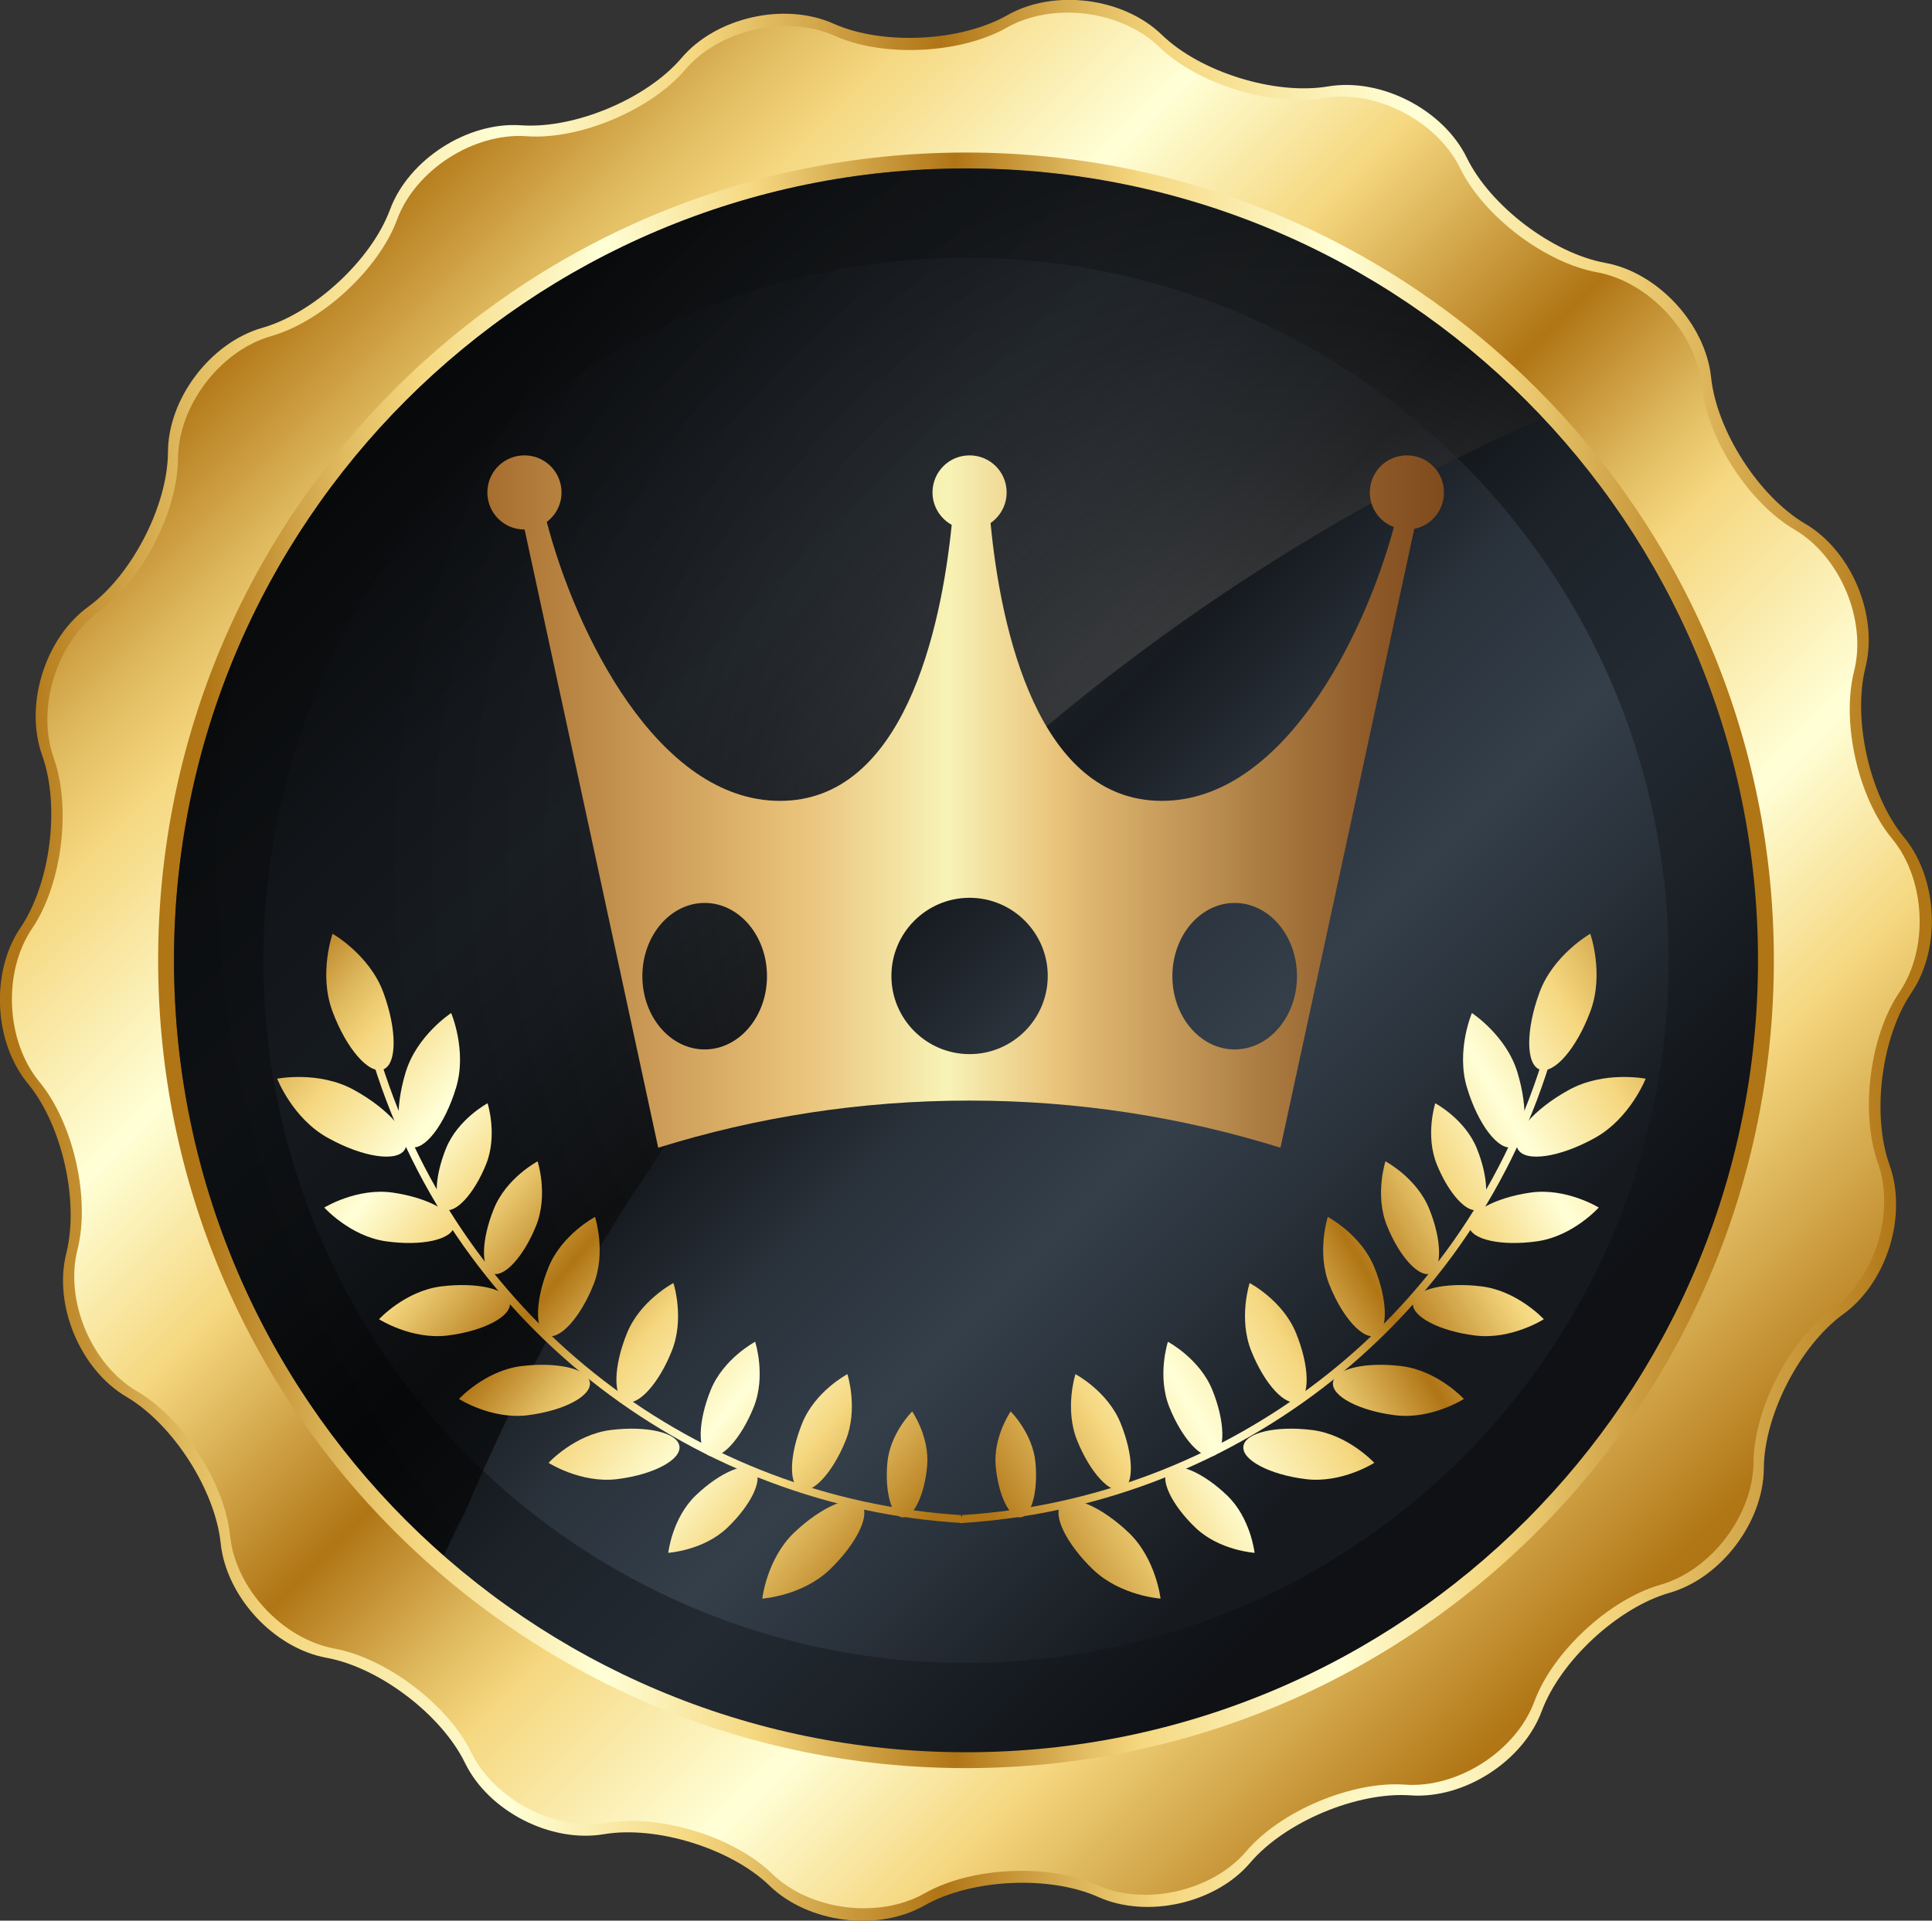
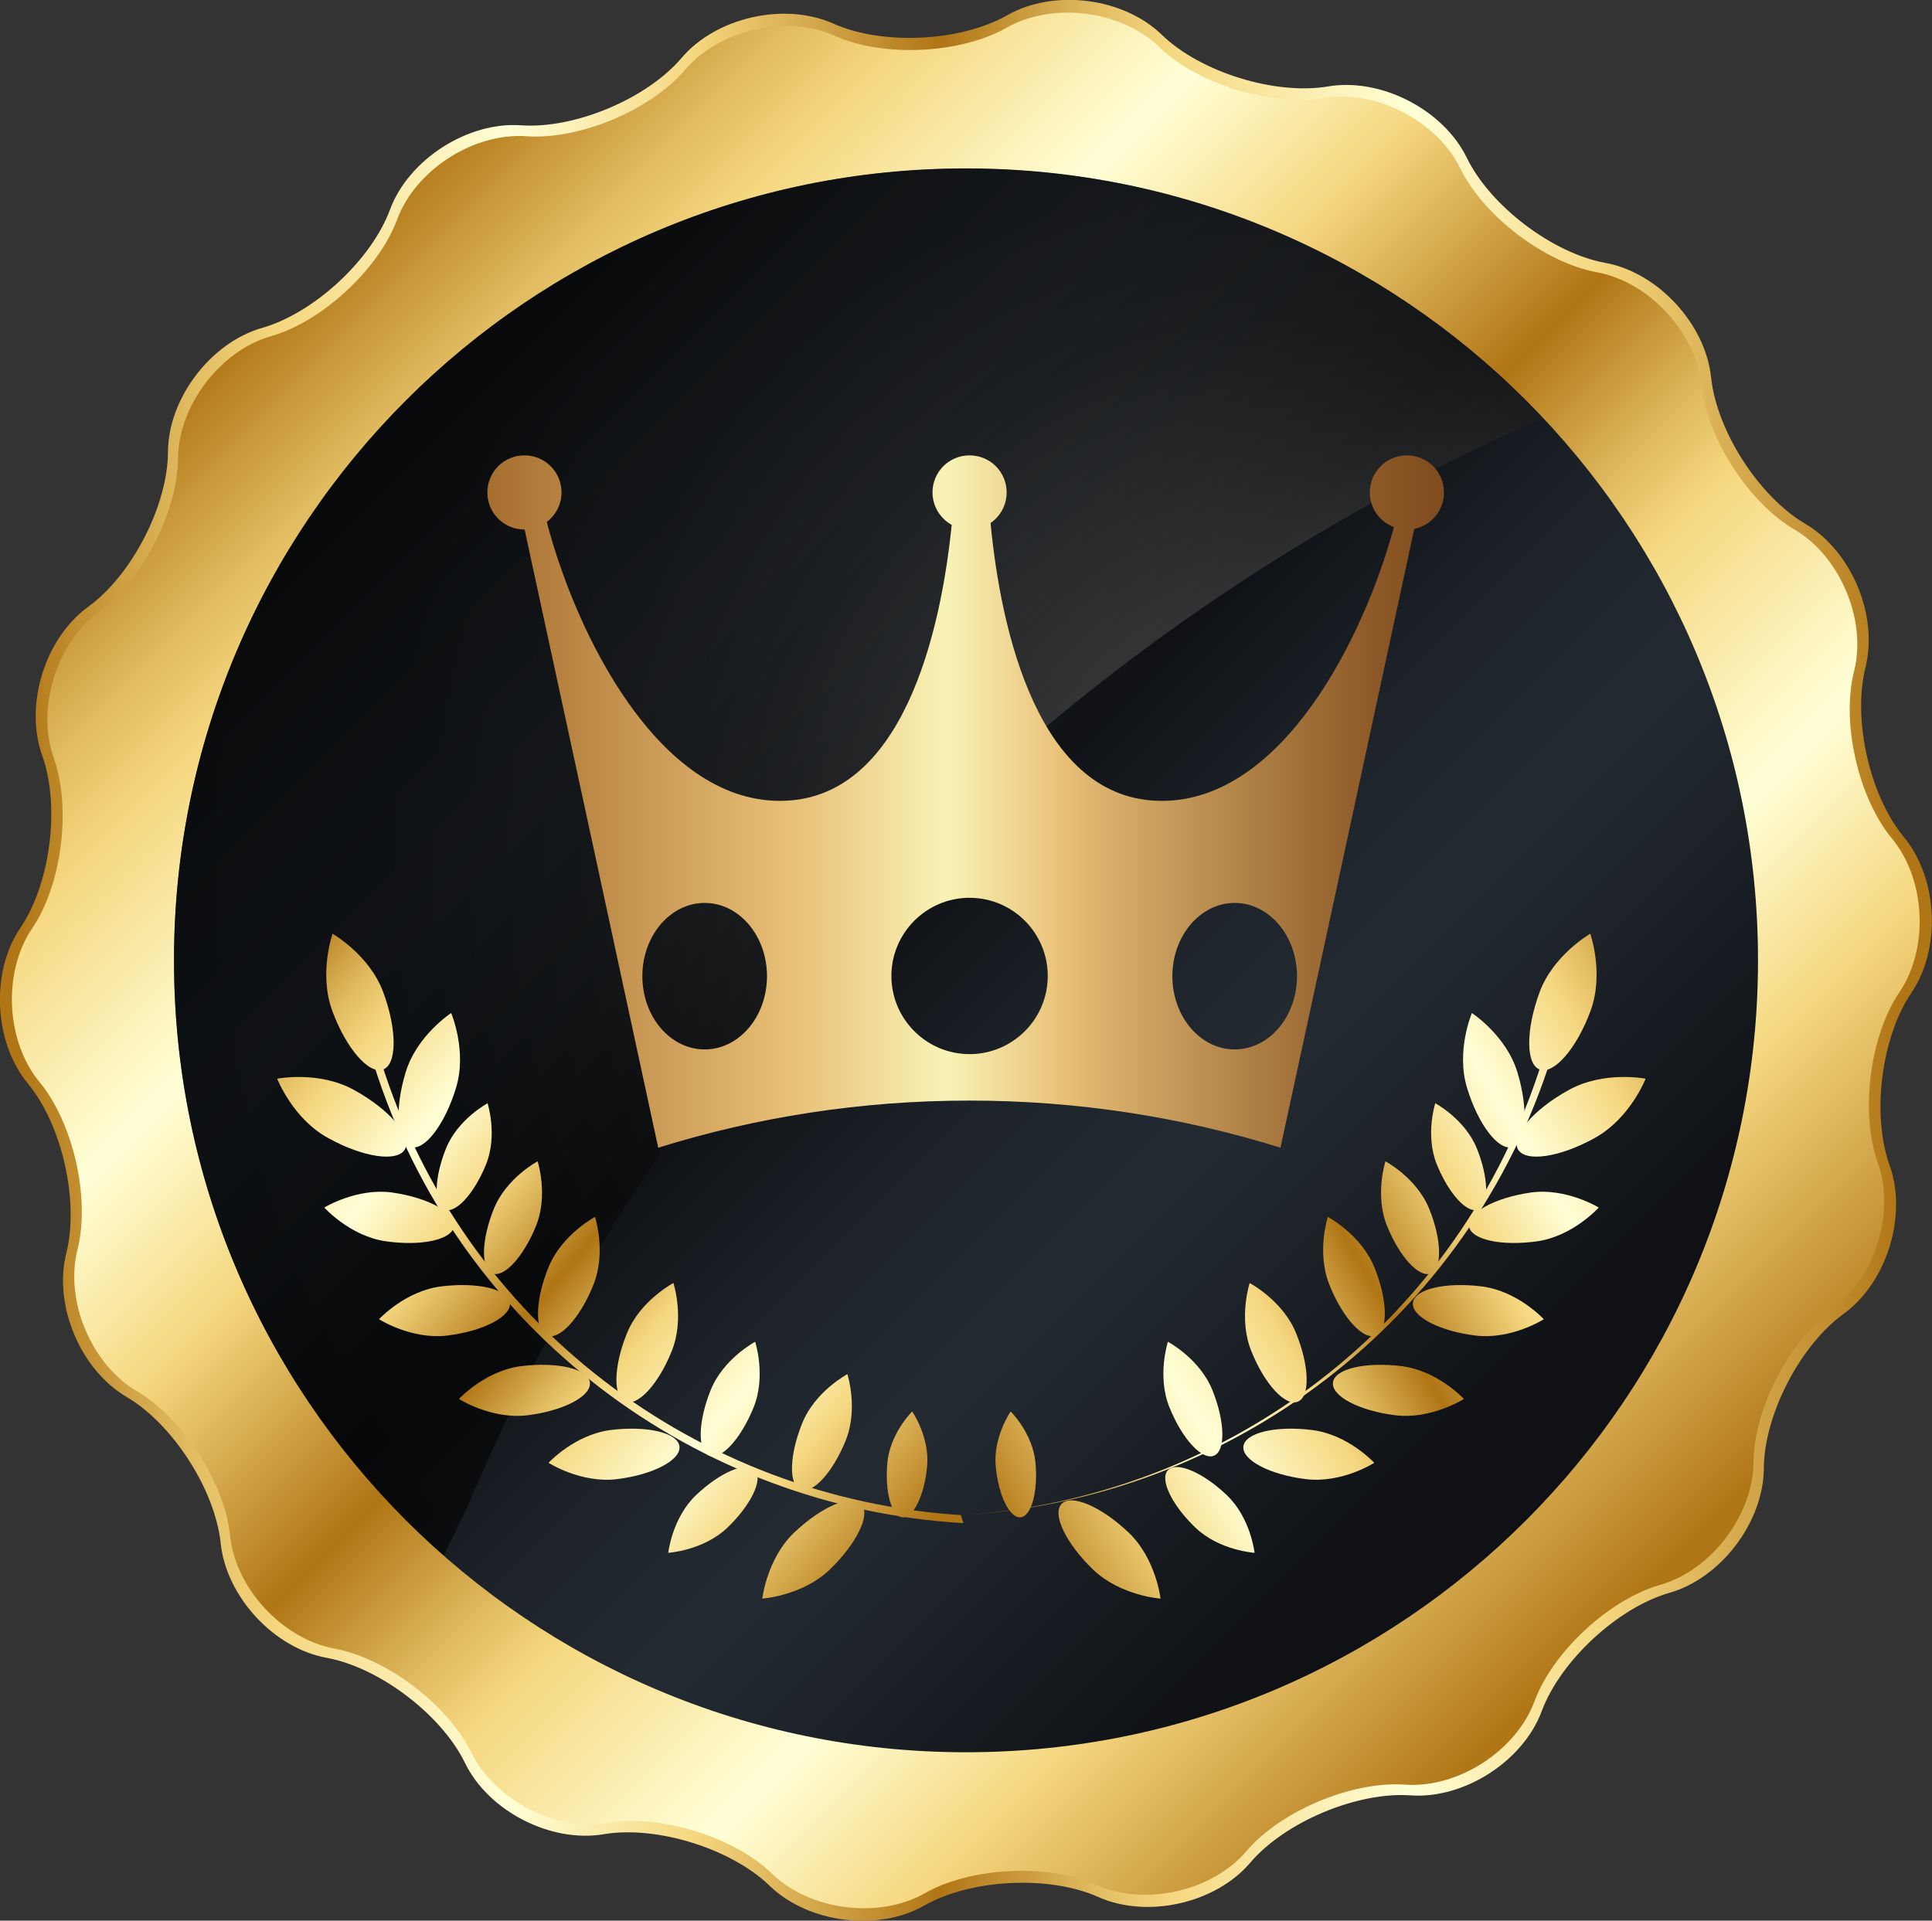
<svg xmlns="http://www.w3.org/2000/svg" xmlns:xlink="http://www.w3.org/1999/xlink" viewBox="0 0 86.5 86">
  <rect x="0" y="0" width="86.5" height="86" fill="#333333" stroke="none" />
  <defs>
    <style>
      .cls-1 {
        fill: url(#linear-gradient);
      }

      .cls-1, .cls-2, .cls-3, .cls-4, .cls-5, .cls-6, .cls-7, .cls-8, .cls-9, .cls-10, .cls-11, .cls-12, .cls-13, .cls-14, .cls-15, .cls-16, .cls-17, .cls-18, .cls-19, .cls-20, .cls-21, .cls-22, .cls-23, .cls-24, .cls-25, .cls-26, .cls-27, .cls-28, .cls-29, .cls-30, .cls-31, .cls-32, .cls-33, .cls-34, .cls-35, .cls-36, .cls-37, .cls-38, .cls-39, .cls-40, .cls-41 {
        stroke-width: 0px;
      }

      .cls-2 {
        fill: url(#linear-gradient-38);
      }

      .cls-3 {
        fill: url(#linear-gradient-33);
      }

      .cls-4 {
        fill: url(#linear-gradient-29);
      }

      .cls-5 {
        fill: url(#linear-gradient-32);
      }

      .cls-6 {
        fill: url(#linear-gradient-30);
      }

      .cls-7 {
        fill: url(#linear-gradient-31);
      }

      .cls-8 {
        fill: url(#linear-gradient-36);
      }

      .cls-9 {
        fill: url(#linear-gradient-39);
      }

      .cls-10 {
        fill: url(#linear-gradient-34);
      }

      .cls-11 {
        fill: url(#linear-gradient-37);
      }

      .cls-12 {
        fill: url(#linear-gradient-35);
      }

      .cls-13 {
        fill: url(#linear-gradient-28);
      }

      .cls-14 {
        fill: url(#linear-gradient-25);
      }

      .cls-15 {
        fill: url(#linear-gradient-11);
      }

      .cls-16 {
        fill: url(#linear-gradient-12);
      }

      .cls-17 {
        fill: url(#linear-gradient-13);
      }

      .cls-18 {
        fill: url(#linear-gradient-10);
      }

      .cls-19 {
        fill: url(#linear-gradient-17);
      }

      .cls-20 {
        fill: url(#linear-gradient-16);
      }

      .cls-21 {
        fill: url(#linear-gradient-19);
      }

      .cls-22 {
        fill: url(#linear-gradient-15);
      }

      .cls-23 {
        fill: url(#linear-gradient-23);
      }

      .cls-24 {
        fill: url(#linear-gradient-21);
      }

      .cls-25 {
        fill: url(#linear-gradient-18);
      }

      .cls-26 {
        fill: url(#linear-gradient-14);
      }

      .cls-27 {
        fill: url(#linear-gradient-22);
      }

      .cls-28 {
        fill: url(#linear-gradient-20);
      }

      .cls-29 {
        fill: url(#linear-gradient-27);
      }

      .cls-30 {
        fill: url(#linear-gradient-24);
      }

      .cls-31 {
        fill: url(#linear-gradient-26);
      }

      .cls-32 {
        fill: url(#linear-gradient-40);
      }

      .cls-33 {
        fill: url(#radial-gradient);
        mix-blend-mode: screen;
        opacity: .6;
      }

      .cls-34 {
        fill: url(#linear-gradient-4);
      }

      .cls-35 {
        fill: url(#linear-gradient-2);
      }

      .cls-36 {
        fill: url(#linear-gradient-3);
      }

      .cls-37 {
        fill: url(#linear-gradient-8);
      }

      .cls-38 {
        fill: url(#linear-gradient-9);
      }

      .cls-39 {
        fill: url(#linear-gradient-7);
      }

      .cls-40 {
        fill: url(#linear-gradient-5);
      }

      .cls-41 {
        fill: url(#linear-gradient-6);
      }

      .cls-42 {
        isolation: isolate;
      }
    </style>
    <linearGradient id="linear-gradient" x1=".71" y1="43" x2="85.21" y2="43" gradientUnits="userSpaceOnUse">
      <stop offset="0" stop-color="#b07515" />
      <stop offset=".09" stop-color="#e0ba5f" />
      <stop offset=".14" stop-color="#f5d77f" />
      <stop offset=".26" stop-color="#ffffd7" />
      <stop offset=".36" stop-color="#f5d77f" />
      <stop offset=".49" stop-color="#b07515" />
      <stop offset=".57" stop-color="#e0ba5f" />
      <stop offset=".61" stop-color="#f5d77f" />
      <stop offset=".74" stop-color="#ffffd7" />
      <stop offset=".84" stop-color="#f5d77f" />
      <stop offset="1" stop-color="#b07515" />
    </linearGradient>
    <linearGradient id="linear-gradient-2" x1="12.85" y1="12.6" x2="72.7" y2="72.45" xlink:href="#linear-gradient" />
    <linearGradient id="linear-gradient-3" x1="9.16" y1="43" x2="77.74" y2="43" xlink:href="#linear-gradient" />
    <linearGradient id="linear-gradient-4" x1="17.22" y1="16.97" x2="64.89" y2="64.64" gradientUnits="userSpaceOnUse">
      <stop offset="0" stop-color="#0f1115" />
      <stop offset=".14" stop-color="#1c2228" />
      <stop offset=".26" stop-color="#232a32" />
      <stop offset=".36" stop-color="#1c2228" />
      <stop offset=".49" stop-color="#0f1115" />
      <stop offset=".61" stop-color="#1c2228" />
      <stop offset=".74" stop-color="#232a32" />
      <stop offset=".84" stop-color="#1c2228" />
      <stop offset="1" stop-color="#0f1115" />
    </linearGradient>
    <linearGradient id="linear-gradient-5" x1="20.15" y1="19.9" x2="62.45" y2="62.2" gradientUnits="userSpaceOnUse">
      <stop offset="0" stop-color="#161a1f" />
      <stop offset=".14" stop-color="#2a323b" />
      <stop offset=".26" stop-color="#343f4a" />
      <stop offset=".36" stop-color="#2a323b" />
      <stop offset=".49" stop-color="#161a1f" />
      <stop offset=".61" stop-color="#2a323b" />
      <stop offset=".74" stop-color="#343f4a" />
      <stop offset=".84" stop-color="#2a323b" />
      <stop offset="1" stop-color="#161a1f" />
    </linearGradient>
    <radialGradient id="radial-gradient" cx="57.6" cy="38.46" fx="57.6" fy="38.46" r="53.23" gradientUnits="userSpaceOnUse">
      <stop offset="0" stop-color="#e8e8e8" />
      <stop offset=".05" stop-color="#a6a6a6" />
      <stop offset=".14" stop-color="#606060" />
      <stop offset=".21" stop-color="#4b4b4b" />
      <stop offset=".33" stop-color="#303030" />
      <stop offset=".45" stop-color="#1a1a1a" />
      <stop offset=".59" stop-color="#0b0b0b" />
      <stop offset=".76" stop-color="#020202" />
      <stop offset="1" stop-color="#000" />
    </radialGradient>
    <linearGradient id="linear-gradient-6" x1="77.15" y1="46.17" x2="43.26" y2="66.06" xlink:href="#linear-gradient" />
    <linearGradient id="linear-gradient-7" x1="74.81" y1="42.19" x2="40.93" y2="62.08" xlink:href="#linear-gradient" />
    <linearGradient id="linear-gradient-8" x1="78.57" y1="48.58" x2="44.68" y2="68.47" xlink:href="#linear-gradient" />
    <linearGradient id="linear-gradient-9" x1="79.76" y1="50.61" x2="45.87" y2="70.51" xlink:href="#linear-gradient" />
    <linearGradient id="linear-gradient-10" x1="80.62" y1="52.08" x2="46.73" y2="71.97" xlink:href="#linear-gradient" />
    <linearGradient id="linear-gradient-11" x1="80.4" y1="51.71" x2="46.51" y2="71.6" xlink:href="#linear-gradient" />
    <linearGradient id="linear-gradient-12" x1="80.67" y1="52.16" x2="46.78" y2="72.05" xlink:href="#linear-gradient" />
    <linearGradient id="linear-gradient-13" x1="80.29" y1="51.52" x2="46.4" y2="71.41" xlink:href="#linear-gradient" />
    <linearGradient id="linear-gradient-14" x1="76.54" y1="45.13" x2="42.65" y2="65.02" xlink:href="#linear-gradient" />
    <linearGradient id="linear-gradient-15" x1="77.69" y1="47.08" x2="43.8" y2="66.97" xlink:href="#linear-gradient" />
    <linearGradient id="linear-gradient-16" x1="78.08" y1="47.75" x2="44.19" y2="67.64" xlink:href="#linear-gradient" />
    <linearGradient id="linear-gradient-17" x1="77.18" y1="46.21" x2="43.29" y2="66.1" xlink:href="#linear-gradient" />
    <linearGradient id="linear-gradient-18" x1="78.23" y1="48.01" x2="44.34" y2="67.9" xlink:href="#linear-gradient" />
    <linearGradient id="linear-gradient-19" x1="77.51" y1="46.78" x2="43.62" y2="66.67" xlink:href="#linear-gradient" />
    <linearGradient id="linear-gradient-20" x1="77.83" y1="47.32" x2="43.94" y2="67.21" xlink:href="#linear-gradient" />
    <linearGradient id="linear-gradient-21" x1="75.46" y1="43.29" x2="41.57" y2="63.18" xlink:href="#linear-gradient" />
    <linearGradient id="linear-gradient-22" x1="77.65" y1="47.01" x2="43.76" y2="66.9" xlink:href="#linear-gradient" />
    <linearGradient id="linear-gradient-23" x1="10.22" y1="45.51" x2="39.5" y2="70.56" xlink:href="#linear-gradient" />
    <linearGradient id="linear-gradient-24" x1="12.91" y1="42.36" x2="42.2" y2="67.41" xlink:href="#linear-gradient" />
    <linearGradient id="linear-gradient-25" x1="8.9" y1="47.06" x2="38.18" y2="72.1" xlink:href="#linear-gradient" />
    <linearGradient id="linear-gradient-26" x1="7.84" y1="48.3" x2="37.12" y2="73.34" xlink:href="#linear-gradient" />
    <linearGradient id="linear-gradient-27" x1="7.87" y1="48.26" x2="37.15" y2="73.31" xlink:href="#linear-gradient" />
    <linearGradient id="linear-gradient-28" x1="7.58" y1="48.59" x2="36.87" y2="73.64" xlink:href="#linear-gradient" />
    <linearGradient id="linear-gradient-29" x1="8.41" y1="47.62" x2="37.7" y2="72.67" xlink:href="#linear-gradient" />
    <linearGradient id="linear-gradient-30" x1="9.43" y1="46.43" x2="38.71" y2="71.48" xlink:href="#linear-gradient" />
    <linearGradient id="linear-gradient-31" x1="11.62" y1="43.87" x2="40.9" y2="68.92" xlink:href="#linear-gradient" />
    <linearGradient id="linear-gradient-32" x1="10.95" y1="44.66" x2="40.23" y2="69.71" xlink:href="#linear-gradient" />
    <linearGradient id="linear-gradient-33" x1="10.97" y1="44.64" x2="40.25" y2="69.68" xlink:href="#linear-gradient" />
    <linearGradient id="linear-gradient-34" x1="11.19" y1="44.37" x2="40.48" y2="69.42" xlink:href="#linear-gradient" />
    <linearGradient id="linear-gradient-35" x1="11.29" y1="44.26" x2="40.57" y2="69.31" xlink:href="#linear-gradient" />
    <linearGradient id="linear-gradient-36" x1="13.14" y1="42.1" x2="42.42" y2="67.15" xlink:href="#linear-gradient" />
    <linearGradient id="linear-gradient-37" x1="12.29" y1="43.09" x2="41.58" y2="68.14" xlink:href="#linear-gradient" />
    <linearGradient id="linear-gradient-38" x1="12.63" y1="42.69" x2="41.92" y2="67.74" xlink:href="#linear-gradient" />
    <linearGradient id="linear-gradient-39" x1="11.03" y1="44.56" x2="40.32" y2="69.61" xlink:href="#linear-gradient" />
    <linearGradient id="linear-gradient-40" x1="21.83" y1="35.89" x2="64.67" y2="35.89" gradientUnits="userSpaceOnUse">
      <stop offset="0" stop-color="#a76e2f" />
      <stop offset=".32" stop-color="#e9c178" />
      <stop offset=".34" stop-color="#eac67f" />
      <stop offset=".48" stop-color="#f8f3b6" />
      <stop offset=".6" stop-color="#e9c178" />
      <stop offset=".63" stop-color="#deb56f" />
      <stop offset=".81" stop-color="#ab7c42" />
      <stop offset=".93" stop-color="#8c5827" />
      <stop offset="1" stop-color="#804b1d" />
    </linearGradient>
  </defs>
  <g class="cls-42">
    <g id="_图层_2" data-name="图层 2">
      <g id="_图层_2-2" data-name=" 图层 2">
        <g>
          <g>
            <path class="cls-1" d="M78.97,65.76c-.02,2.4-1.92,4.9-4.22,5.56-2.31.66-4.88,3.04-5.72,5.29-.83,2.25-3.48,3.95-5.87,3.78-2.39-.17-5.62,1.18-7.18,3.01-1.55,1.83-4.62,2.52-6.81,1.54-2.19-.98-5.69-.81-7.78.38-2.09,1.19-5.2.79-6.93-.88-1.72-1.67-5.07-2.71-7.43-2.31-2.37.4-5.16-1.03-6.21-3.19-1.05-2.16-3.84-4.28-6.2-4.71-2.36-.43-4.49-2.74-4.74-5.13-.25-2.39-2.14-5.33-4.21-6.55-2.07-1.21-3.29-4.11-2.7-6.44.58-2.33-.19-5.74-1.72-7.59-1.53-1.85-1.68-4.99-.34-6.97,1.35-1.99,1.79-5.46.98-7.72-.81-2.26.12-5.26,2.07-6.67,1.94-1.41,3.55-4.52,3.56-6.92.01-2.4,1.91-4.9,4.22-5.56,2.31-.66,4.88-3.03,5.72-5.29.83-2.25,3.48-3.95,5.87-3.78,2.39.17,5.62-1.18,7.18-3.01,1.55-1.83,4.62-2.52,6.81-1.54,2.19.98,5.69.81,7.78-.38,2.09-1.19,5.2-.79,6.92.88,1.72,1.67,5.07,2.71,7.44,2.31,2.37-.4,5.16,1.04,6.21,3.19,1.05,2.16,3.84,4.28,6.2,4.71,2.36.43,4.49,2.74,4.74,5.13s2.14,5.33,4.21,6.55c2.07,1.21,3.29,4.11,2.7,6.44-.58,2.33.19,5.74,1.72,7.59,1.53,1.85,1.68,4.99.34,6.97-1.35,1.99-1.79,5.46-.98,7.72.81,2.26-.12,5.26-2.07,6.67-1.94,1.41-3.55,4.52-3.56,6.92Z" />
            <path class="cls-35" d="M78.51,65.47c-.02,2.37-1.89,4.84-4.17,5.49-2.28.65-4.82,3-5.64,5.22-.82,2.22-3.43,3.9-5.8,3.73-2.36-.17-5.55,1.17-7.09,2.97-1.53,1.81-4.56,2.49-6.72,1.52-2.16-.97-5.62-.8-7.68.37-2.06,1.17-5.14.78-6.84-.87-1.7-1.65-5-2.67-7.34-2.28-2.34.4-5.09-1.02-6.13-3.15-1.04-2.13-3.79-4.22-6.12-4.65-2.33-.43-4.44-2.7-4.68-5.06-.24-2.36-2.11-5.26-4.16-6.46-2.05-1.2-3.25-4.06-2.67-6.35.58-2.3-.19-5.67-1.7-7.5-1.51-1.82-1.66-4.92-.33-6.88,1.33-1.96,1.76-5.39.97-7.62-.8-2.23.12-5.19,2.04-6.58,1.92-1.39,3.5-4.46,3.52-6.83.01-2.37,1.89-4.84,4.17-5.49,2.28-.65,4.82-3,5.64-5.22.82-2.22,3.43-3.9,5.8-3.73,2.36.17,5.55-1.17,7.09-2.97,1.53-1.81,4.56-2.49,6.72-1.52,2.16.97,5.62.8,7.68-.37,2.06-1.17,5.14-.78,6.84.87,1.7,1.65,5,2.67,7.34,2.28,2.34-.4,5.09,1.02,6.13,3.15,1.04,2.13,3.79,4.23,6.12,4.65,2.33.43,4.44,2.7,4.68,5.06.24,2.36,2.11,5.26,4.16,6.46,2.05,1.2,3.25,4.06,2.67,6.35-.58,2.3.19,5.67,1.7,7.49,1.51,1.82,1.66,4.92.33,6.88-1.33,1.96-1.76,5.39-.97,7.62.8,2.23-.12,5.19-2.04,6.58-1.92,1.39-3.5,4.46-3.52,6.83Z" />
-             <path class="cls-36" d="M79.42,43c0,19.98-16.2,36.17-36.17,36.17S7.08,62.98,7.08,43,23.27,6.83,43.25,6.83s36.17,16.19,36.17,36.17Z" />
            <path class="cls-34" d="M78.71,43c0,19.58-15.87,35.46-35.46,35.46S7.79,62.58,7.79,43,23.67,7.54,43.25,7.54s35.46,15.87,35.46,35.46Z" />
-             <circle class="cls-40" cx="43.25" cy="43" r="31.46" />
            <path class="cls-33" d="M19.87,69.65c.32-.69.66-1.37,1-2.05,9.16-21.74,26.6-39.41,48.2-48.87-6.47-6.88-15.64-11.18-25.82-11.18C23.67,7.54,7.79,23.42,7.79,43c0,10.62,4.68,20.15,12.08,26.65Z" />
          </g>
          <g>
            <g>
              <g>
                <path class="cls-41" d="M70.23,48.81c-1.58.87-2.59,2.06-2.27,2.65.33.59,1.87.37,3.45-.51s2.27-2.65,2.27-2.65c0,0-1.87-.37-3.45.51Z" />
                <path class="cls-39" d="M68.93,44.43c-.62,1.68-.62,3.23.01,3.46.63.23,1.65-.94,2.27-2.62.62-1.68-.01-3.46-.01-3.46,0,0-1.65.94-2.27,2.62Z" />
                <path class="cls-37" d="M68.52,53.4c-1.6.23-2.83.91-2.75,1.51.09.6,1.46.9,3.06.67,1.6-.23,2.75-1.51,2.75-1.51,0,0-1.46-.9-3.06-.67Z" />
                <path class="cls-38" d="M66.33,57.6c-1.62-.2-2.99.12-3.07.73-.08.61,1.17,1.27,2.79,1.47,1.62.2,3.07-.73,3.07-.73,0,0-1.17-1.27-2.79-1.47Z" />
                <path class="cls-18" d="M58.74,64.03c-1.62-.2-2.99.12-3.07.73-.08.61,1.17,1.27,2.79,1.47s3.07-.73,3.07-.73c0,0-1.17-1.27-2.79-1.47Z" />
                <path class="cls-15" d="M62.75,61.17c-1.62-.2-2.99.12-3.07.73s1.17,1.27,2.79,1.47c1.62.2,3.07-.73,3.07-.73,0,0-1.17-1.27-2.79-1.47Z" />
                <path class="cls-16" d="M54.93,66.95c-1.07-1.02-2.25-1.53-2.64-1.12-.38.4.17,1.56,1.24,2.58,1.07,1.02,2.64,1.12,2.64,1.12,0,0-.17-1.56-1.24-2.58Z" />
                <path class="cls-17" d="M50.54,68.63c-1.23-1.17-2.57-1.75-3.01-1.29-.44.46.2,1.78,1.42,2.95,1.23,1.17,3.01,1.29,3.01,1.29,0,0-.2-1.78-1.42-2.95Z" />
                <path class="cls-26" d="M64.33,52.14c.53,1.31,1.36,2.22,1.86,2.02.49-.2.46-1.43-.07-2.74-.53-1.31-1.86-2.02-1.86-2.02,0,0-.46,1.43.07,2.74Z" />
                <path class="cls-22" d="M59.53,57.55c.59,1.47,1.52,2.48,2.08,2.25.55-.22.52-1.59-.08-3.06s-2.08-2.25-2.08-2.25c0,0-.52,1.59.08,3.06Z" />
                <path class="cls-20" d="M56.03,60.51c.59,1.47,1.52,2.48,2.08,2.25.55-.22.52-1.59-.08-3.06-.59-1.47-2.08-2.25-2.08-2.25,0,0-.52,1.59.08,3.06Z" />
                <path class="cls-19" d="M62.1,54.89c.56,1.39,1.44,2.34,1.96,2.13.52-.21.49-1.51-.07-2.89-.56-1.39-1.96-2.13-1.96-2.13,0,0-.49,1.51.07,2.89Z" />
                <path class="cls-25" d="M52.36,63.02c.57,1.41,1.46,2.38,1.99,2.16.53-.21.5-1.53-.07-2.94-.57-1.41-1.99-2.16-1.99-2.16,0,0-.5,1.53.07,2.94Z" />
                <path class="cls-21" d="M44.58,65.65c.12,1.31.62,2.33,1.11,2.29.49-.05.79-1.14.67-2.45-.12-1.31-1.11-2.29-1.11-2.29,0,0-.79,1.14-.67,2.45Z" />
-                 <path class="cls-28" d="M48.23,64.51c.58,1.43,1.48,2.41,2.02,2.19.54-.22.5-1.55-.08-2.98-.58-1.43-2.02-2.19-2.02-2.19,0,0-.5,1.55.08,2.98Z" />
                <path class="cls-24" d="M65.68,48.7c.5,1.66,1.42,2.85,2.04,2.66.62-.19.72-1.69.22-3.34-.5-1.66-2.04-2.66-2.04-2.66,0,0-.72,1.69-.22,3.34Z" />
              </g>
-               <path class="cls-27" d="M69.05,47.5c-3.69,11.82-14.29,19.6-25.97,20.34l-.11.36c11.87-.69,22.66-8.58,26.41-20.59l-.33-.1Z" />
+               <path class="cls-27" d="M69.05,47.5c-3.69,11.82-14.29,19.6-25.97,20.34c11.87-.69,22.66-8.58,26.41-20.59l-.33-.1Z" />
            </g>
            <g>
              <g>
                <path class="cls-23" d="M15.86,48.81c1.58.87,2.59,2.06,2.27,2.65-.33.59-1.87.37-3.45-.51-1.58-.87-2.27-2.65-2.27-2.65,0,0,1.87-.37,3.45.51Z" />
                <path class="cls-30" d="M17.16,44.43c.62,1.68.62,3.23-.01,3.46s-1.65-.94-2.27-2.62c-.62-1.68.01-3.46.01-3.46,0,0,1.65.94,2.27,2.62Z" />
                <path class="cls-14" d="M17.58,53.4c1.6.23,2.83.91,2.75,1.51-.09.6-1.46.9-3.06.67-1.6-.23-2.75-1.51-2.75-1.51,0,0,1.46-.9,3.06-.67Z" />
                <path class="cls-31" d="M19.76,57.6c1.62-.2,2.99.12,3.07.73.08.61-1.17,1.27-2.79,1.47-1.62.2-3.07-.73-3.07-.73,0,0,1.17-1.27,2.79-1.47Z" />
                <path class="cls-29" d="M27.35,64.03c1.62-.2,2.99.12,3.07.73.08.61-1.17,1.27-2.79,1.47-1.62.2-3.07-.73-3.07-.73,0,0,1.17-1.27,2.79-1.47Z" />
                <path class="cls-13" d="M23.34,61.17c1.62-.2,2.99.12,3.07.73.08.61-1.17,1.27-2.79,1.47-1.62.2-3.07-.73-3.07-.73,0,0,1.17-1.27,2.79-1.47Z" />
                <path class="cls-4" d="M31.16,66.95c1.07-1.02,2.25-1.53,2.64-1.12.38.4-.17,1.56-1.24,2.58-1.07,1.02-2.64,1.12-2.64,1.12,0,0,.17-1.56,1.24-2.58Z" />
                <path class="cls-6" d="M35.55,68.63c1.23-1.17,2.58-1.75,3.01-1.29.44.46-.2,1.78-1.42,2.95-1.23,1.17-3.01,1.29-3.01,1.29,0,0,.2-1.78,1.42-2.95Z" />
                <path class="cls-7" d="M21.76,52.14c-.53,1.31-1.36,2.22-1.86,2.02-.49-.2-.46-1.43.07-2.74.53-1.31,1.86-2.02,1.86-2.02,0,0,.46,1.43-.07,2.74Z" />
                <path class="cls-5" d="M26.56,57.55c-.59,1.47-1.52,2.48-2.08,2.25-.55-.22-.52-1.59.08-3.06s2.08-2.25,2.08-2.25c0,0,.52,1.59-.08,3.06Z" />
                <path class="cls-3" d="M30.07,60.51c-.59,1.47-1.52,2.48-2.08,2.25-.55-.22-.52-1.59.08-3.06.59-1.47,2.08-2.25,2.08-2.25,0,0,.52,1.59-.08,3.06Z" />
                <path class="cls-10" d="M24,54.89c-.56,1.39-1.44,2.34-1.96,2.13-.52-.21-.49-1.51.07-2.89.56-1.39,1.96-2.13,1.96-2.13,0,0,.49,1.51-.07,2.89Z" />
                <path class="cls-12" d="M33.74,63.02c-.57,1.41-1.46,2.38-1.99,2.16-.53-.21-.5-1.53.07-2.94.57-1.41,1.99-2.16,1.99-2.16,0,0,.5,1.53-.07,2.94Z" />
                <path class="cls-8" d="M41.51,65.65c-.12,1.31-.62,2.33-1.11,2.29-.49-.05-.79-1.14-.67-2.45.12-1.31,1.11-2.29,1.11-2.29,0,0,.79,1.14.67,2.45Z" />
                <path class="cls-11" d="M37.86,64.51c-.58,1.43-1.48,2.41-2.02,2.19-.54-.22-.5-1.55.08-2.98.58-1.43,2.02-2.19,2.02-2.19,0,0,.5,1.55-.08,2.98Z" />
                <path class="cls-2" d="M20.42,48.7c-.5,1.66-1.42,2.85-2.04,2.66-.62-.19-.72-1.69-.22-3.34.5-1.66,2.04-2.66,2.04-2.66,0,0,.72,1.69.22,3.34Z" />
              </g>
              <path class="cls-9" d="M17.05,47.5c3.69,11.82,14.29,19.6,25.97,20.34l.11.36c-11.87-.69-22.66-8.58-26.41-20.59l.33-.1Z" />
            </g>
          </g>
        </g>
      </g>
      <g id="_图层_2-3" data-name="图层 2">
        <path class="cls-32" d="M23.49,23.72s0,0,0,0c2,9.22,3.99,18.44,5.98,27.67,4.4-1.37,9.07-2.11,13.93-2.11s9.53.74,13.93,2.11c2-9.23,4-18.47,5.99-27.71.76-.15,1.33-.82,1.33-1.63,0-.92-.74-1.66-1.66-1.66s-1.66.74-1.66,1.66c0,.71.45,1.32,1.08,1.55-1.35,4.98-5,12.25-10.38,12.26-5.56.01-7.23-7.69-7.68-12.44.43-.3.72-.8.72-1.37,0-.92-.74-1.66-1.66-1.66s-1.66.74-1.66,1.66c0,.62.35,1.17.86,1.45-.48,4.75-2.18,12.37-7.7,12.36-5.46-.01-9.13-7.51-10.43-12.49.4-.3.66-.78.66-1.32,0-.92-.74-1.66-1.66-1.66s-1.66.74-1.66,1.66.74,1.66,1.66,1.66ZM55.28,40.43c1.54,0,2.79,1.47,2.79,3.28s-1.25,3.28-2.79,3.28-2.79-1.47-2.79-3.28,1.25-3.28,2.79-3.28ZM43.41,40.2c1.93,0,3.5,1.57,3.5,3.5s-1.57,3.5-3.5,3.5-3.5-1.57-3.5-3.5,1.57-3.5,3.5-3.5ZM31.55,40.43c1.54,0,2.79,1.47,2.79,3.28s-1.25,3.28-2.79,3.28-2.79-1.47-2.79-3.28,1.25-3.28,2.79-3.28Z" />
      </g>
    </g>
  </g>
</svg>